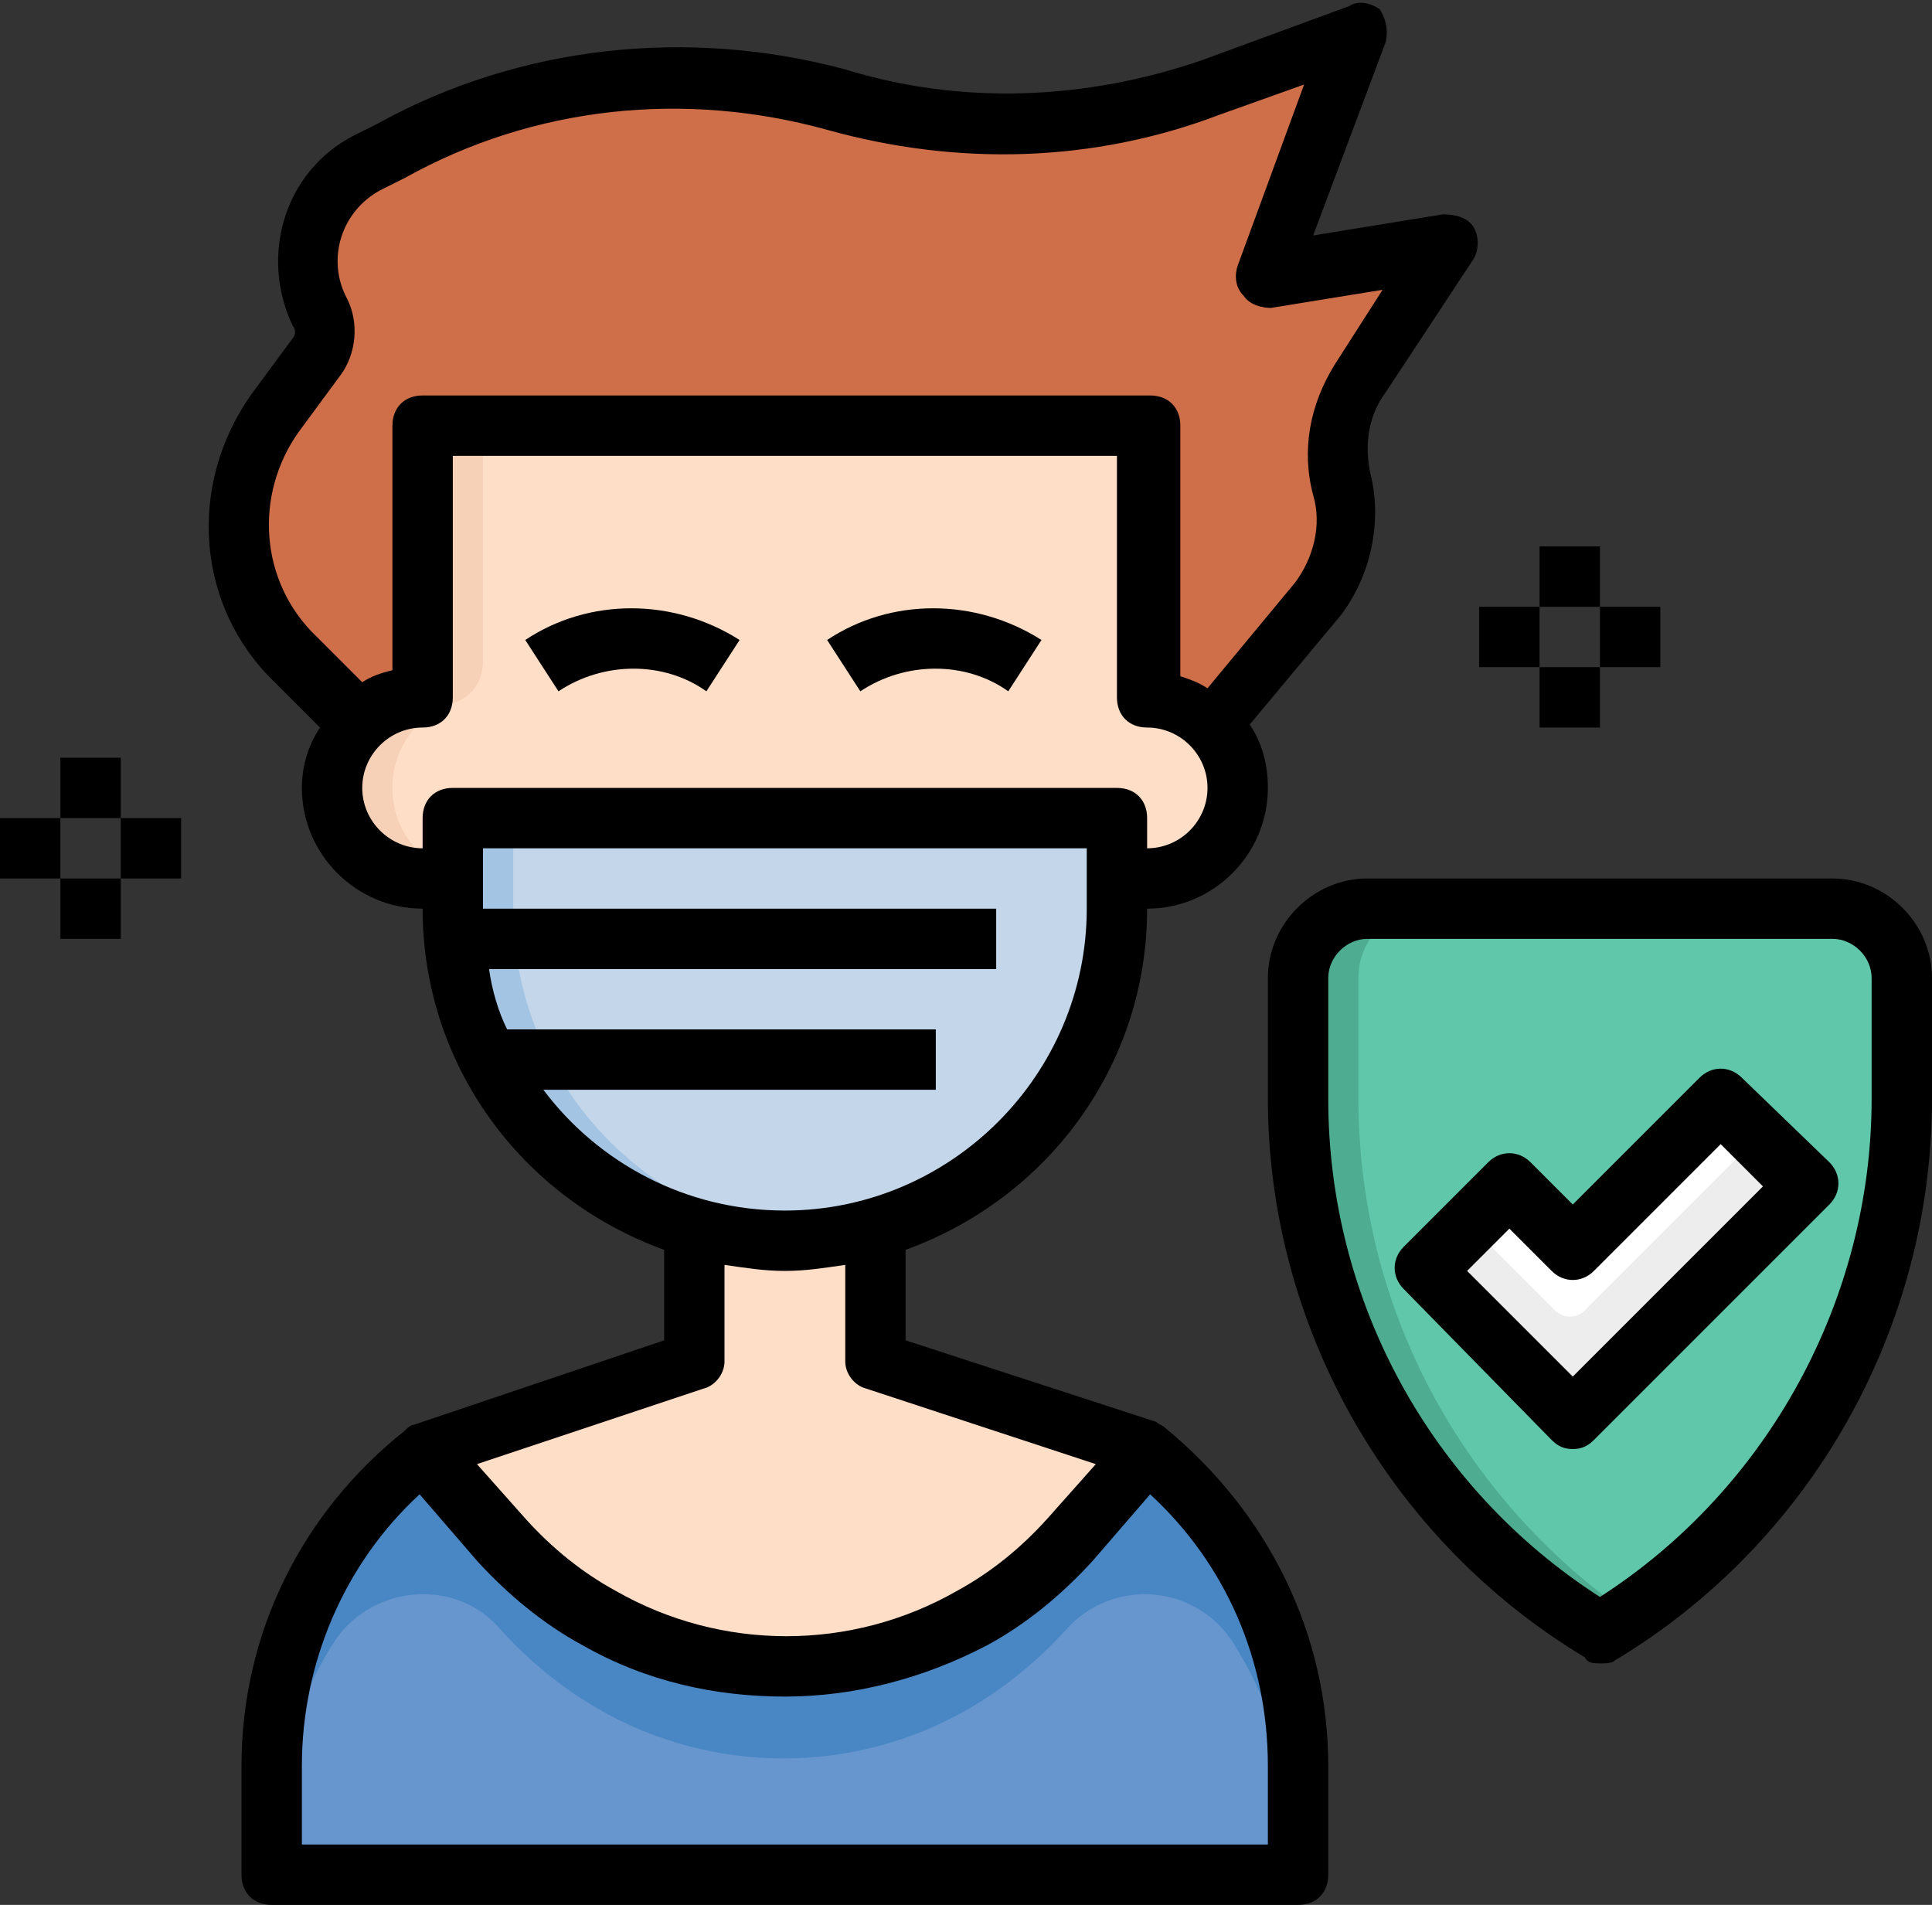
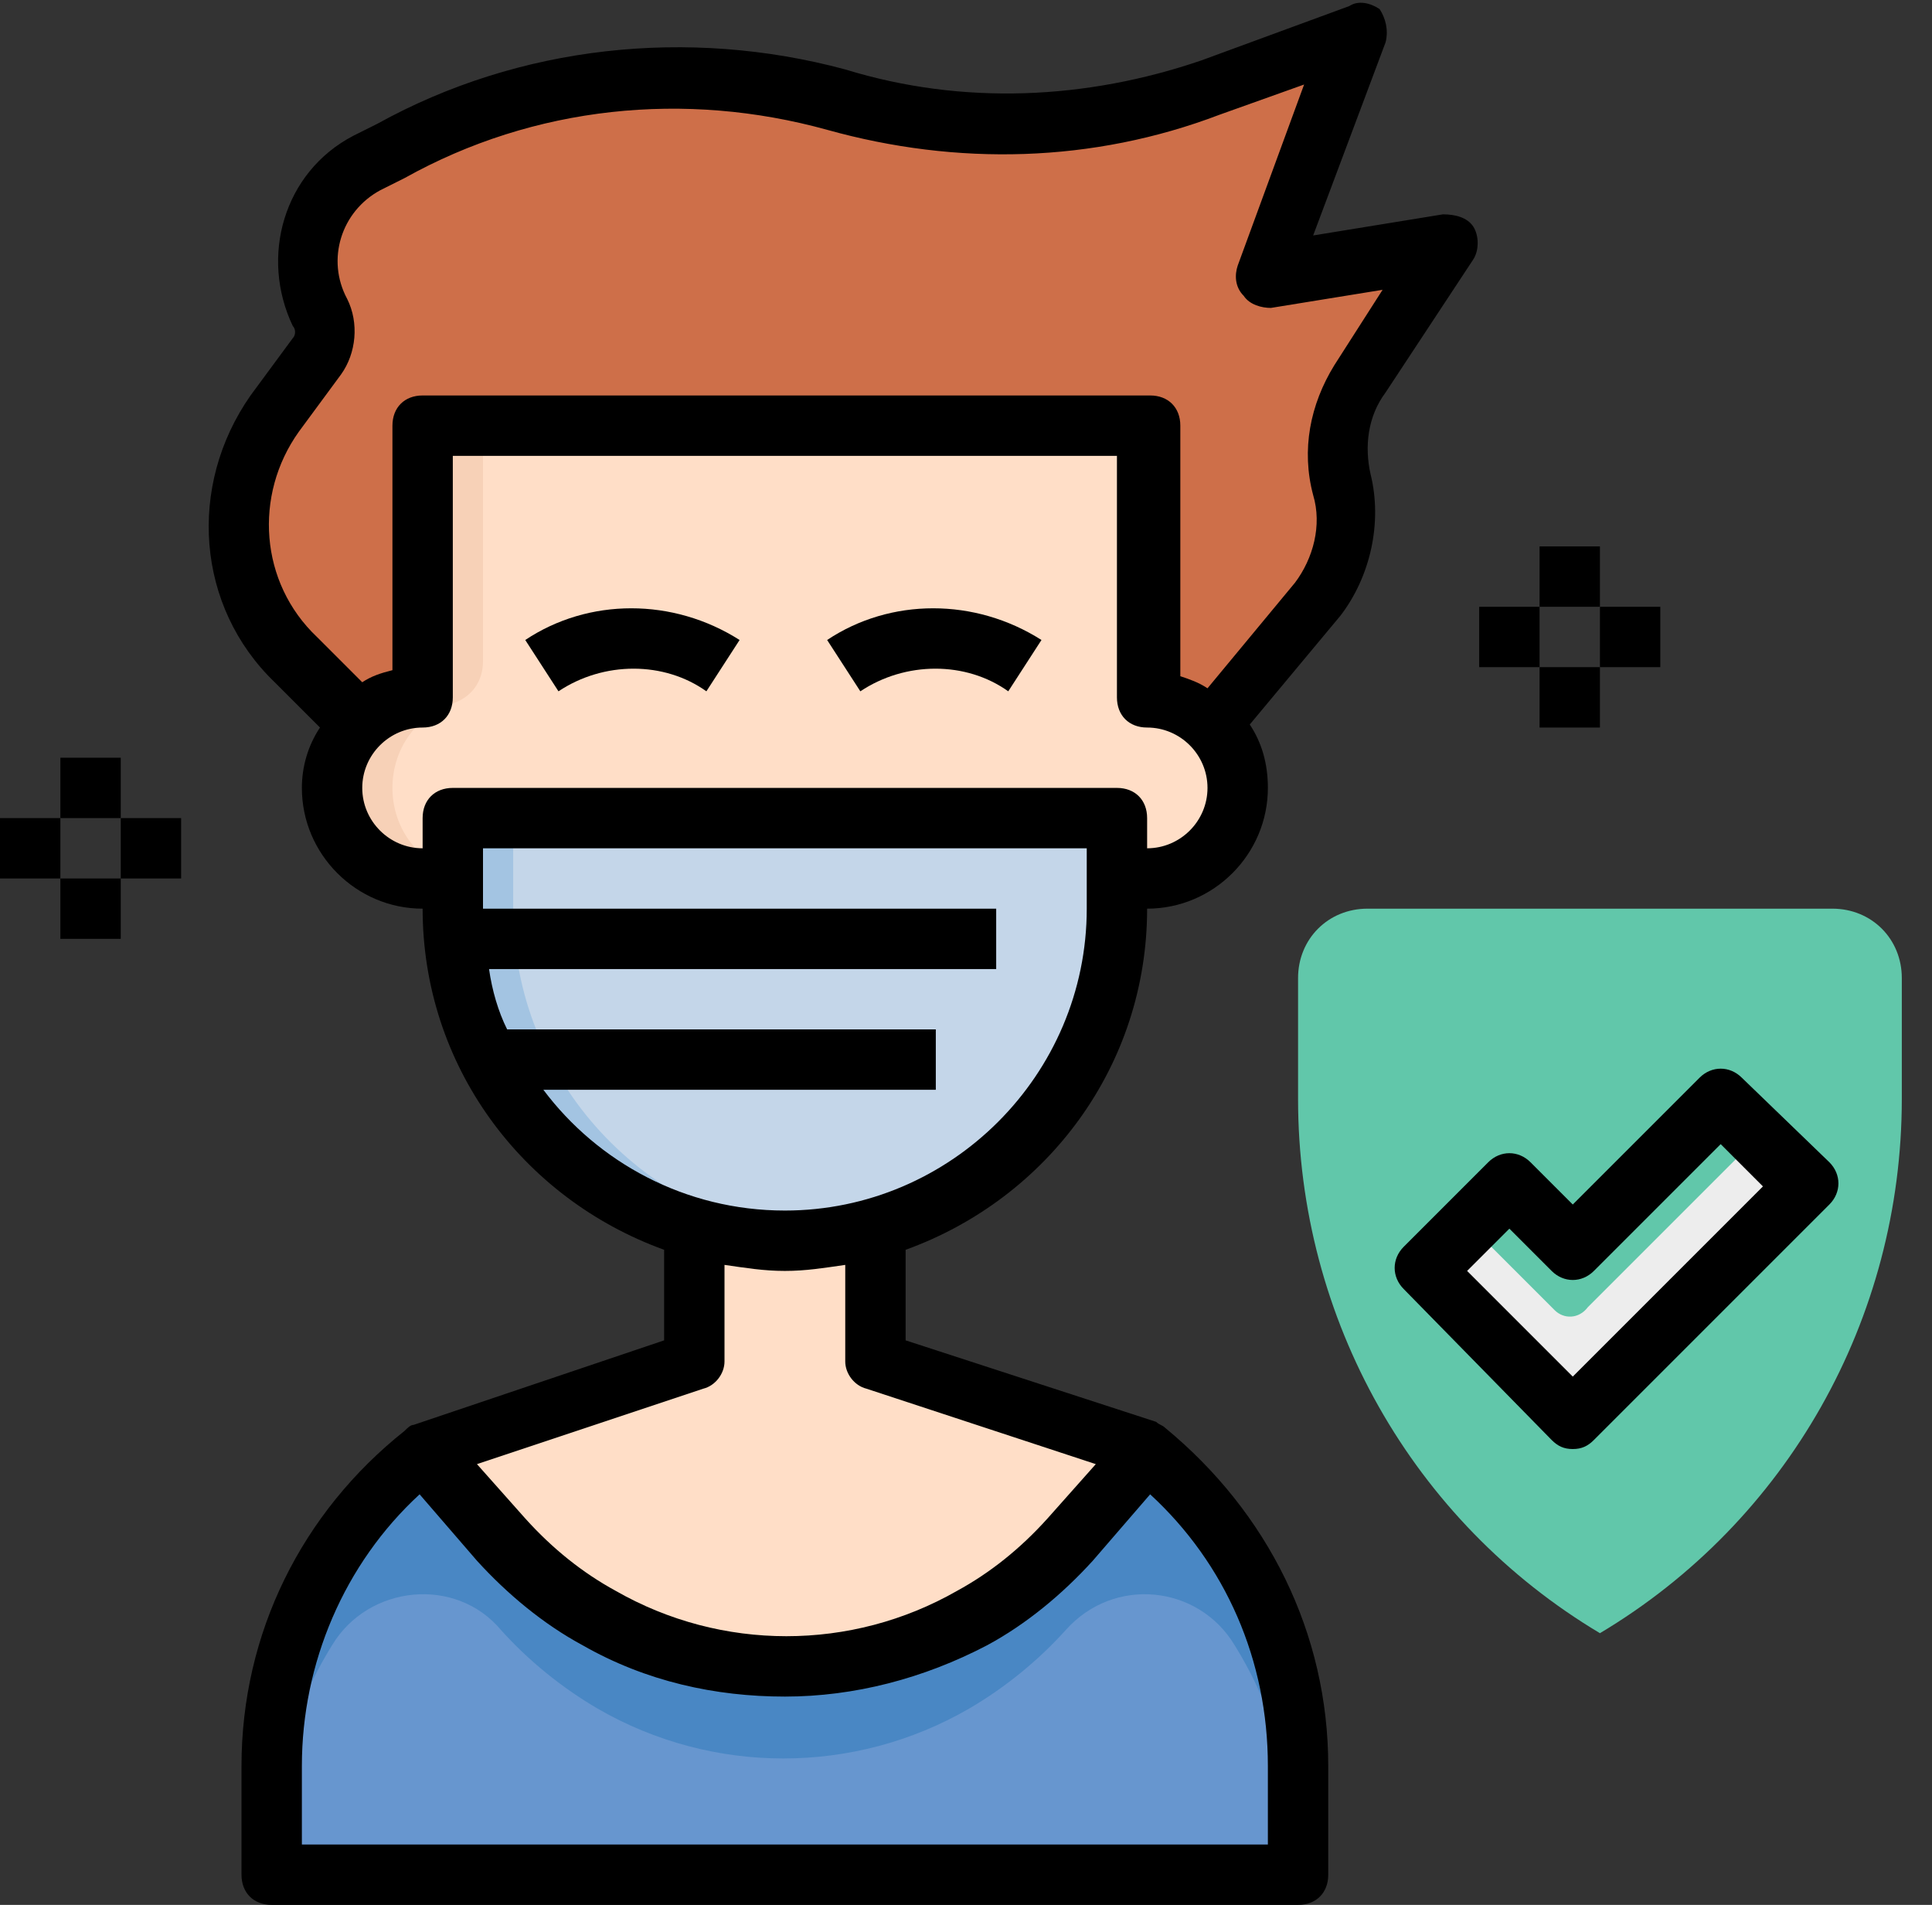
<svg xmlns="http://www.w3.org/2000/svg" height="63.1" preserveAspectRatio="xMidYMid meet" version="1.0" viewBox="0.0 0.9 64.0 63.1" width="64.0" zoomAndPan="magnify">
  <rect x="0.0" y="0.9" width="64.0" height="63.1" fill="#333333" stroke="none" />
  <g>
    <g>
      <g>
        <path d="M48,9l-6,1l3-8l-4.9,1.8c-4,1.4-8.3,1.6-12.4,0.4h0c-5-1.4-10.3-0.8-14.8,1.6l-0.8,0.4 c-1.8,1-2.5,3.2-1.6,5h0c0.2,0.5,0.2,1-0.1,1.5l-1.4,1.9c-1.8,2.5-1.5,6,0.7,8.2l2.1,2.1c0.5-0.5,1.3-0.9,2.1-0.9v-9h24v9 c0.8,0,1.6,0.3,2.1,0.9l3.5-4.2c0.9-1.1,1.2-2.5,0.8-3.8c-0.3-1.2-0.1-2.5,0.6-3.5L48,9z" fill="#CE6F49" />
      </g>
      <g>
        <path d="M38,24v-9H14v9c-1.7,0-3,1.3-3,3s1.3,3,3,3h1v-2h22v2h1c1.7,0,3-1.3,3-3S39.7,24,38,24z" fill="#FFDEC7" />
      </g>
      <g>
        <g>
          <path d="M13,27c0-1.3,0.8-2.4,2-2.8c0.6-0.2,1-0.7,1-1.4V15h-2v9c-1.7,0-3.1,1.4-3,3.2c0.1,1.6,1.5,2.8,3.2,2.8 l0.8,0v-0.2C13.8,29.4,13,28.3,13,27z" fill="#F7D1B7" />
        </g>
      </g>
      <g>
        <path d="M26,42L26,42c-6.1,0-11-4.9-11-11v-3h22v3C37,37.1,32.1,42,26,42z" fill="#C4D6E9" />
      </g>
      <g>
        <path d="M17,31v-3h-2v3c0,6.1,4.9,11,11,11c0.3,0,0.7,0,1-0.1C21.4,41.4,17,36.7,17,31z" fill="#A3C4E2" />
      </g>
      <g>
        <path d="M38,49l-2.6,2.9c-0.9,1-2,1.9-3.2,2.6c-3.8,2.2-8.5,2.2-12.3,0c-1.2-0.7-2.3-1.6-3.2-2.6L14,49 c-3.2,2.5-5,6.4-5,10.4V63h34v-3.6C43,55.4,41.2,51.5,38,49z" fill="#6796CF" />
      </g>
      <g>
        <path d="M38,49l-2.6,2.9c-0.9,1-2,1.9-3.2,2.6c-3.8,2.2-8.5,2.2-12.3,0c-1.2-0.7-2.3-1.6-3.2-2.6L14,49 c-3.2,2.5-5,6.4-5,10.4v3c0-2.5,0.7-4.9,2-7c1.2-2,4.1-2.3,5.6-0.5l0,0c0.9,1,2,1.9,3.2,2.6c3.8,2.2,8.5,2.2,12.3,0 c1.2-0.7,2.3-1.6,3.2-2.6l0,0c1.6-1.8,4.4-1.5,5.6,0.5c1.3,2.1,2,4.5,2,7v-3C43,55.4,41.2,51.5,38,49z" fill="#4987C4" />
      </g>
      <g>
        <path d="M23,42v4l-9,3l2.6,2.9c0.9,1,2,1.9,3.2,2.6l0,0c3.8,2.2,8.5,2.2,12.3,0l0,0c1.2-0.7,2.3-1.6,3.2-2.6 L38,49l-9-3v-4H23z" fill="#FFDEC7" />
      </g>
      <g>
        <path d="M53,55L53,55L53,55c-6.2-3.7-10-10.4-10-17.7v-4c0-1.3,1-2.3,2.3-2.3h15.4c1.3,0,2.3,1,2.3,2.3v4 C63,44.6,59.2,51.3,53,55z" fill="#61C7AA" />
      </g>
      <g>
-         <path d="M45,37.3v-4c0-1.3,1-2.3,2.3-2.3h-2C44,31,43,32,43,33.3v4c0,7.2,3.8,13.9,10,17.7c0.3-0.2,0.7-0.4,1-0.6 C48.4,50.5,45,44.2,45,37.3z" fill="#4EAD90" />
-       </g>
+         </g>
      <g>
-         <path d="M47.1 42.9L50 40.1 52.1 42.2 57 37.3 59.9 40.1 52.1 47.9z" fill="#FFF" />
+         <path d="M47.1 42.9z" fill="#FFF" />
      </g>
      <g>
        <path d="M51.5,44.3l-2.9-2.9l-1.5,1.5l4.9,4.9l7.8-7.8l-1.5-1.5l-5.7,5.7C52.3,44.6,51.8,44.6,51.5,44.3z" fill="#EDEDED" />
      </g>
      <g>
-         <path d="M60.7,30H45.3c-1.8,0-3.3,1.5-3.3,3.3v4c0,7.5,4,14.6,10.5,18.5C52.6,56,52.8,56,53,56s0.4,0,0.5-0.1 C60,52,64,44.9,64,37.3v-4C64,31.5,62.5,30,60.7,30z M62,37.3c0,6.6-3.4,12.9-9,16.5c-5.6-3.6-9-9.8-9-16.5v-4 c0-0.7,0.6-1.3,1.3-1.3h15.4c0.7,0,1.3,0.6,1.3,1.3V37.3z" fill="inherit" />
        <path d="M57.7,36.6c-0.4-0.4-1-0.4-1.4,0l-4.2,4.2l-1.4-1.4c-0.4-0.4-1-0.4-1.4,0l-2.8,2.8c-0.4,0.4-0.4,1,0,1.4l4.9,5 c0.2,0.2,0.4,0.3,0.7,0.3s0.5-0.1,0.7-0.3l7.8-7.8c0.4-0.4,0.4-1,0-1.4L57.7,36.6z M52.1,46.5l-3.5-3.5l1.4-1.4l1.4,1.4 c0.4,0.4,1,0.4,1.4,0l4.2-4.2l1.4,1.4L52.1,46.5z" fill="inherit" />
        <path d="M23.4,23.8l1.1-1.7c-2.2-1.4-5-1.4-7.1,0l1.1,1.7C20,22.8,22,22.8,23.4,23.8z" fill="inherit" />
        <path d="M33.4,23.8l1.1-1.7c-2.2-1.4-5-1.4-7.1,0l1.1,1.7C30,22.8,32,22.8,33.4,23.8z" fill="inherit" />
        <path d="M51 19H53V21H51z" fill="inherit" />
        <path d="M49 21H51V23H49z" fill="inherit" />
        <path d="M53 21H55V23H53z" fill="inherit" />
        <path d="M51 23H53V25H51z" fill="inherit" />
        <path d="M2 26H4V28H2z" fill="inherit" />
        <path d="M0 28H2V30H0z" fill="inherit" />
        <path d="M4 28H6V30H4z" fill="inherit" />
        <path d="M2 30H4V32H2z" fill="inherit" />
        <path d="M38.6,48.2L38.6,48.2c-0.1-0.1-0.2-0.1-0.3-0.2L30,45.3v-3c4.7-1.7,8-6.1,8-11.3c2.2,0,4-1.8,4-4c0-0.8-0.2-1.5-0.6-2.1 l3-3.6c1-1.3,1.4-3.1,1-4.7c-0.2-0.9-0.1-1.9,0.5-2.7l2.9-4.4c0.2-0.3,0.2-0.8,0-1.1S48.2,8,47.8,8l-4.3,0.7l2.4-6.4 c0.1-0.4,0-0.8-0.2-1.1C45.4,1,45,0.9,44.7,1.1l-4.9,1.8C36,4.2,31.9,4.4,28,3.2C22.8,1.8,17.2,2.4,12.5,5l-0.8,0.4 c-2.3,1.2-3.1,4-2,6.3c0.1,0.1,0.1,0.3,0,0.4l-1.4,1.9C6.2,17,6.5,21,9.1,23.5l1.5,1.5c-0.4,0.6-0.6,1.3-0.6,2c0,2.2,1.8,4,4,4 c0,5.2,3.3,9.6,8,11.3v3l-8.3,2.8c-0.1,0-0.2,0.1-0.3,0.2l0,0C10,51,8,55,8,59.4V63c0,0.6,0.4,1,1,1h34c0.6,0,1-0.4,1-1v-3.6 C44,55,42,51,38.6,48.2z M9.9,15.2l1.4-1.9c0.5-0.7,0.6-1.7,0.2-2.5c-0.7-1.3-0.2-2.9,1.1-3.6l0.8-0.4c4.3-2.4,9.3-2.9,14-1.6 c4.3,1.2,8.8,1.1,13-0.5l2.8-1l-2.2,6c-0.1,0.3-0.1,0.7,0.2,1c0.2,0.3,0.6,0.4,0.9,0.4l3.7-0.6l-1.6,2.5 c-0.8,1.3-1.1,2.8-0.7,4.3c0.3,1,0,2.1-0.6,2.9l-2.9,3.5c-0.3-0.2-0.6-0.3-0.9-0.4V15c0-0.6-0.4-1-1-1H14c-0.6,0-1,0.4-1,1v8.1 c-0.4,0.1-0.7,0.2-1,0.4l-1.5-1.5C8.6,20.2,8.4,17.3,9.9,15.2z M12,27c0-1.1,0.9-2,2-2c0.6,0,1-0.4,1-1v-8h22v8c0,0.6,0.4,1,1,1 c1.1,0,2,0.9,2,2s-0.9,2-2,2v-1c0-0.6-0.4-1-1-1H15c-0.6,0-1,0.4-1,1v1C12.9,29,12,28.1,12,27z M18,37h13v-2H16.8 c-0.3-0.6-0.5-1.3-0.6-2H33v-2H16v-2h20v2c0,5.5-4.5,10-10,10C22.7,41,19.8,39.4,18,37z M23.3,46.9c0.4-0.1,0.7-0.5,0.7-0.9v-3.2 c0.7,0.1,1.3,0.2,2,0.2s1.3-0.1,2-0.2V46c0,0.4,0.3,0.8,0.7,0.9l7.6,2.5l-1.6,1.8c-0.9,1-1.9,1.8-3,2.4c-3.5,2-7.8,2-11.3,0 c-1.1-0.6-2.1-1.4-3-2.4l-1.6-1.8L23.3,46.9z M42,62H10v-2.6c0-3.4,1.4-6.7,3.9-9l1.9,2.2c1,1.1,2.2,2.1,3.5,2.8 c2.1,1.2,4.4,1.7,6.7,1.7s4.6-0.6,6.7-1.7c1.3-0.7,2.5-1.7,3.5-2.8l1.9-2.2c2.5,2.3,3.9,5.5,3.9,9V62z" fill="inherit" />
      </g>
    </g>
  </g>
</svg>